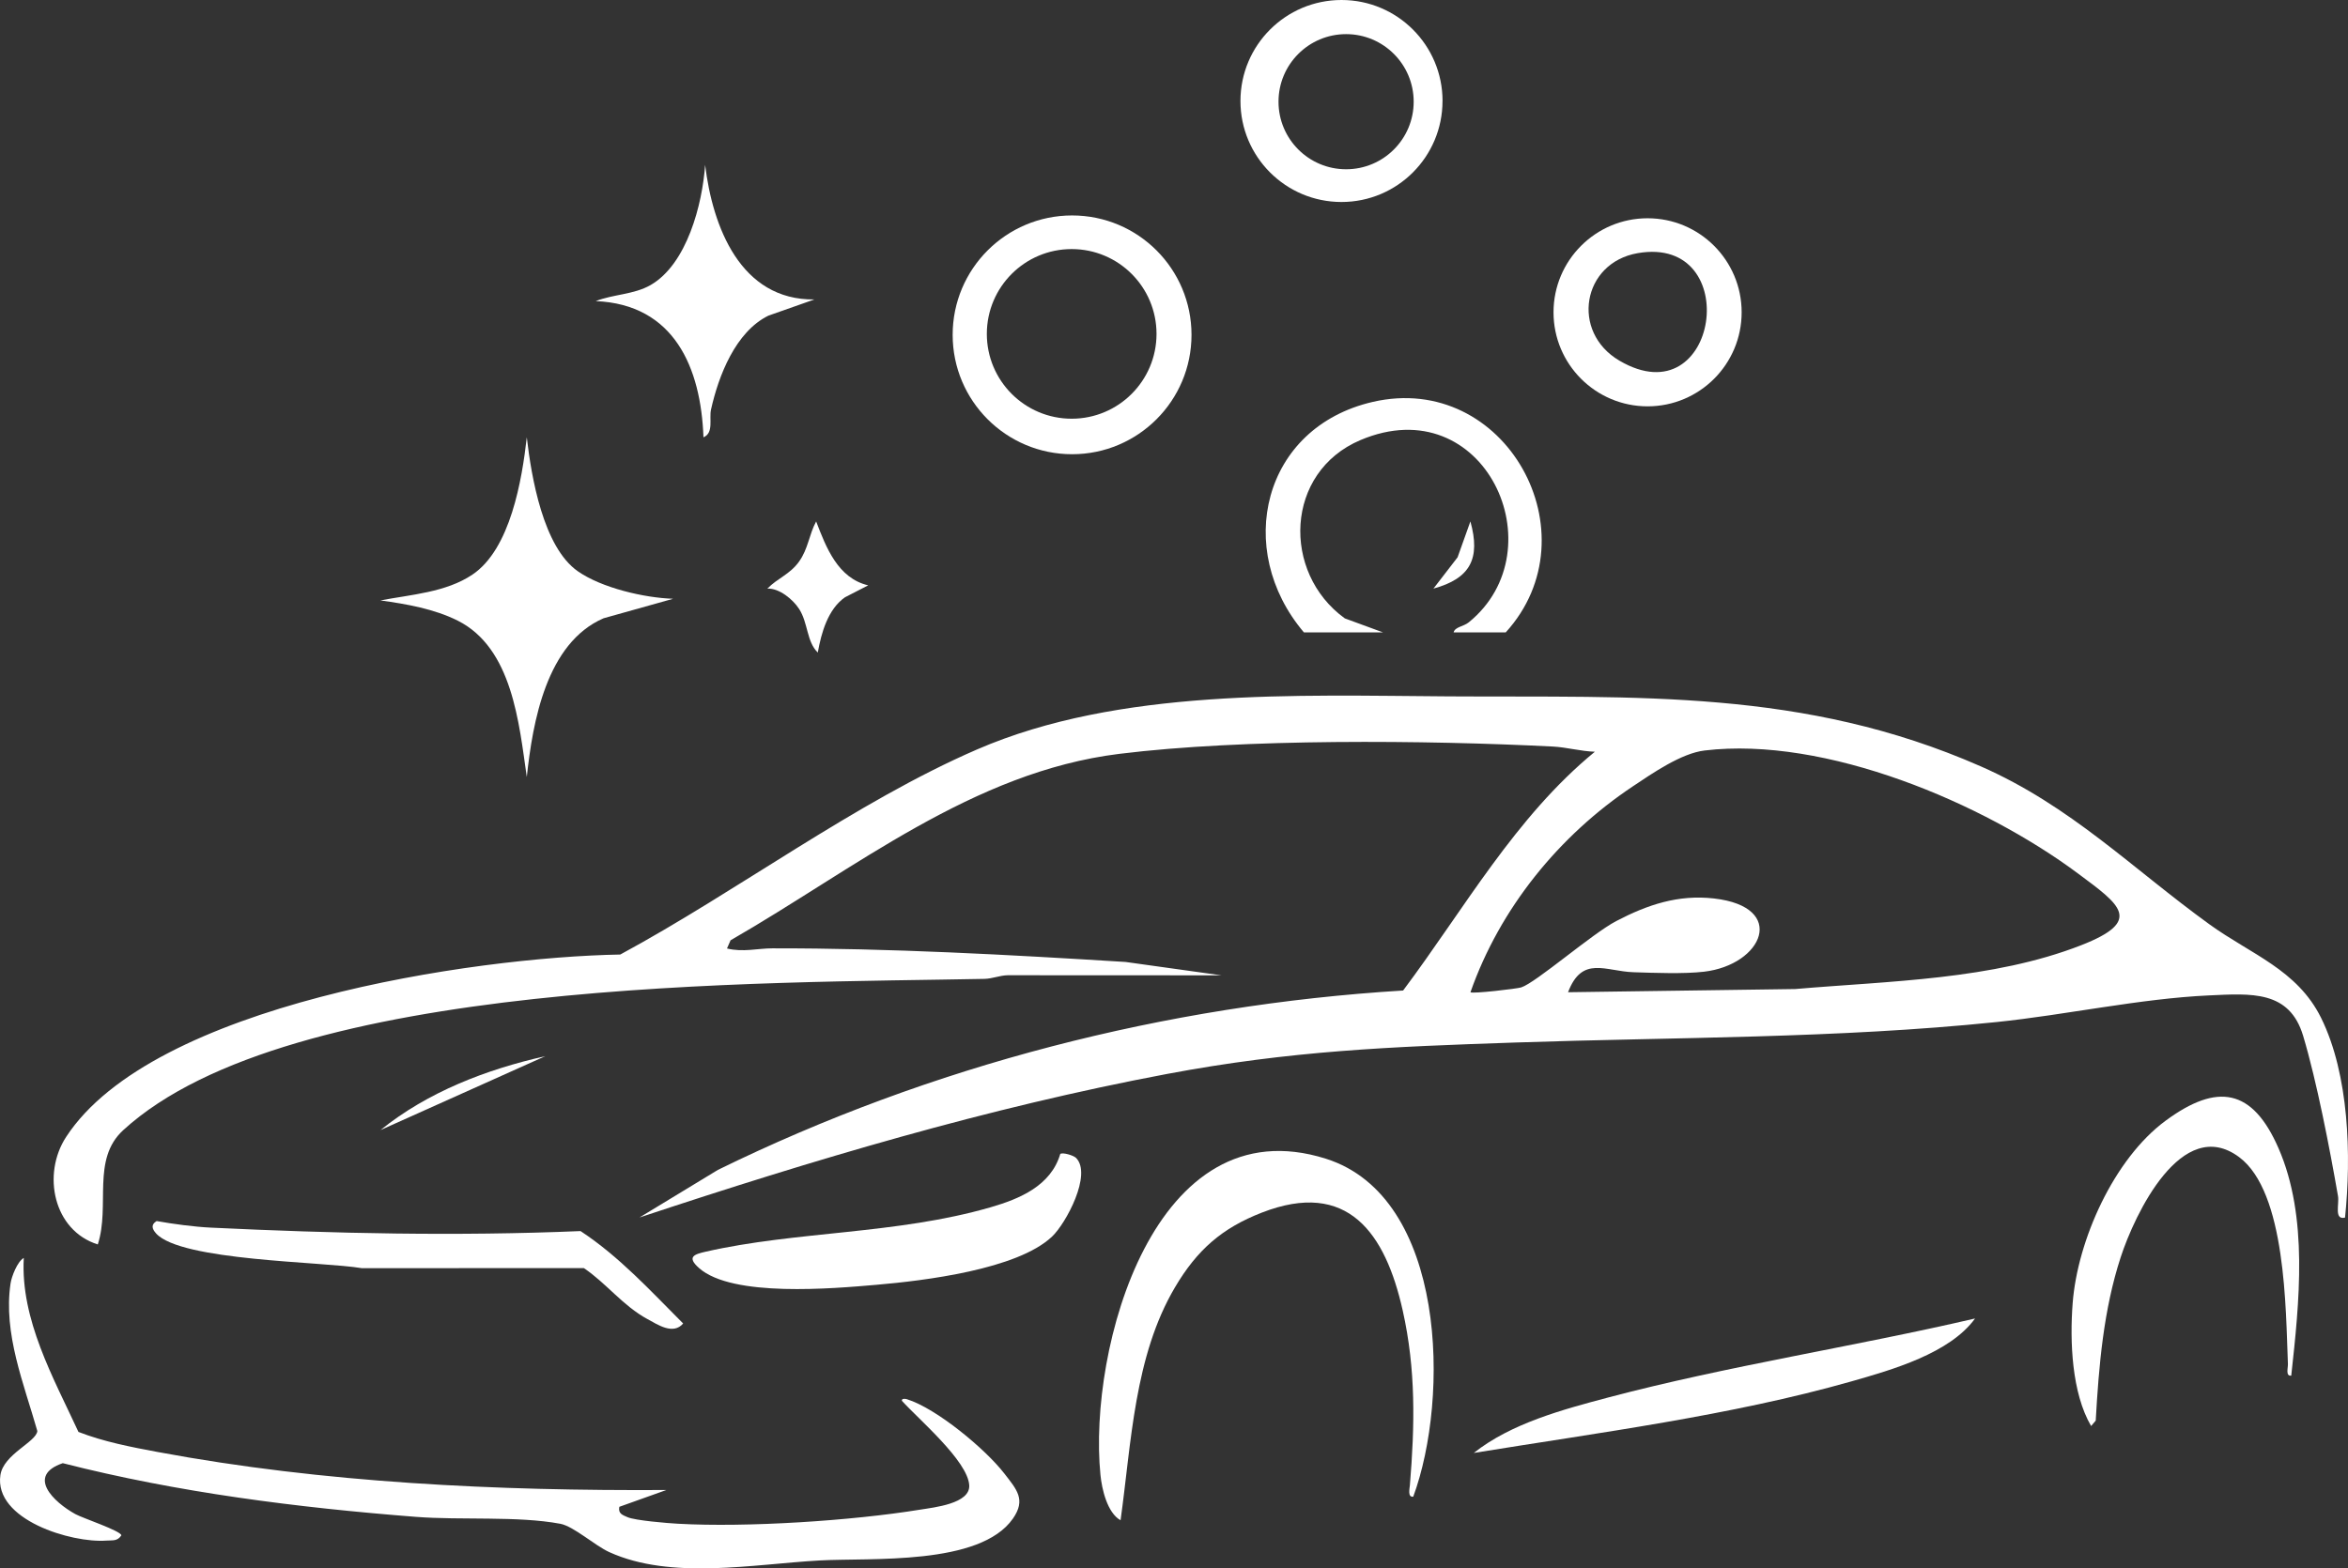
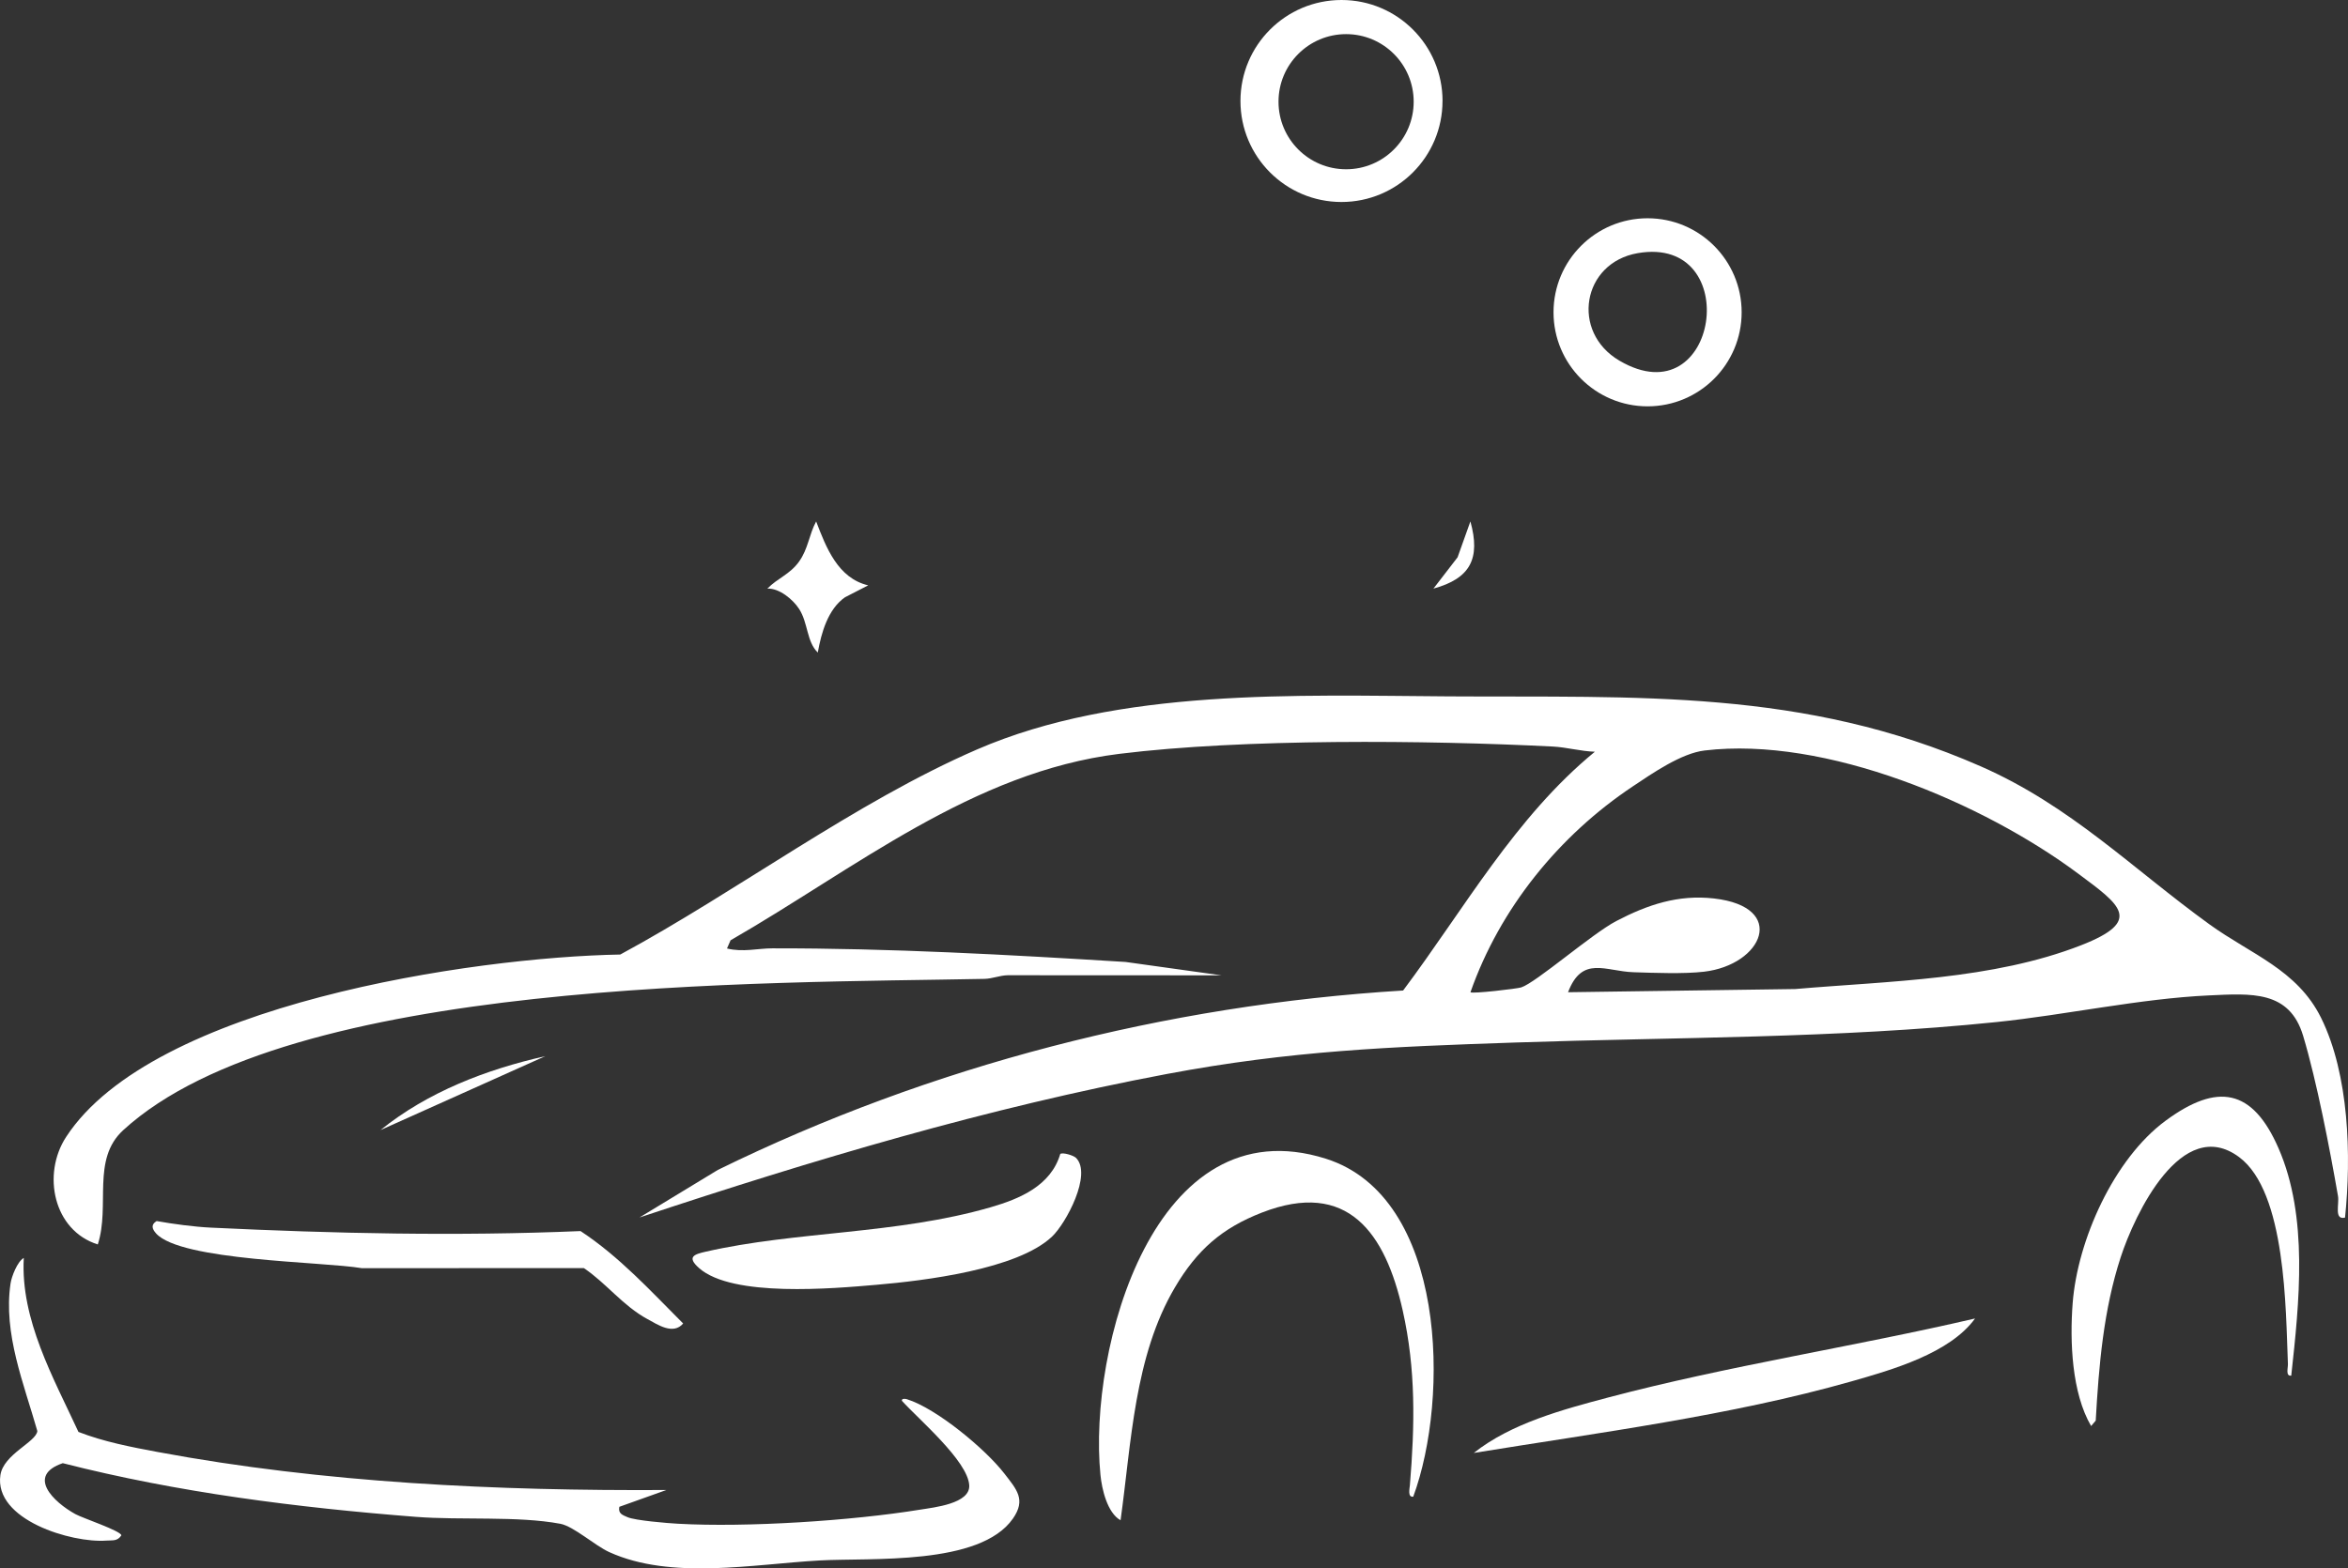
<svg xmlns="http://www.w3.org/2000/svg" id="Layer_2" data-name="Layer 2" viewBox="0 0 697.95 466.34">
  <rect x="0" y="0" width="697.95" height="466.34" fill="#333333" stroke="none" />
  <defs>
    <style>
      .cls-1 {
        fill: #fff;
      }
    </style>
  </defs>
  <g id="Layer_2-2" data-name="Layer 2">
-     <path class="cls-1" d="M354.18,99.56c0,19.6-15.89,35.5-35.5,35.5s-35.5-15.89-35.5-35.5,15.89-35.5,35.5-35.5,35.5,15.89,35.5,35.5ZM343.78,99.28c0-13.93-11.29-25.22-25.22-25.22s-25.22,11.29-25.22,25.22,11.29,25.22,25.22,25.22,25.22-11.29,25.22-25.22Z" />
-     <path class="cls-1" d="M432.09,188.03c.41-1.65,2.92-1.7,4.51-2.99,26.63-21.63,4.64-69.76-32.19-54.19-22.49,9.51-23.49,39.41-4.66,53.02l11.34,4.16h-23.5c-20.89-24.61-12.34-60.96,20.47-68.53,39.5-9.11,66.07,39.33,39.53,68.53h-15.5Z" />
-     <path class="cls-1" d="M200.09,178.04l-20.69,5.8c-16.98,7.38-21.06,30.81-22.81,47.2-2.3-15.94-4.28-38.33-20.52-46.49-6.99-3.51-15.31-4.96-22.99-6.02,9.03-1.74,19.46-2.37,27.34-7.67,11.32-7.6,14.75-28.2,16.17-40.84,1.36,11.82,4.87,32.65,15.17,39.84,7.1,4.96,19.76,7.9,28.33,8.18h0Z" />
    <path class="cls-1" d="M428.79,30.03c0,16.58-13.44,30.03-30.03,30.03s-30.03-13.44-30.03-30.03S382.18,0,398.77,0s30.03,13.44,30.03,30.03h0ZM420.22,30.24c0-11.09-8.99-20.09-20.09-20.09s-20.09,8.99-20.09,20.09,8.99,20.09,20.09,20.09,20.09-8.99,20.09-20.09Z" />
    <path class="cls-1" d="M517.71,92.86c0,15.44-12.52,27.96-27.96,27.96s-27.96-12.52-27.96-27.96,12.52-27.96,27.96-27.96,27.96,12.52,27.96,27.96ZM486.83,75.27c-16.53,2.85-20.01,23.43-5.45,31.97,29.58,17.34,37.2-37.44,5.45-31.97Z" />
-     <path class="cls-1" d="M242.09,89.04l-13.67,4.81c-9.79,4.8-14.83,17.88-17.07,27.93-.61,2.75.89,6.93-2.24,8.25-.76-20.7-8.66-39.51-32.02-40.5,5.17-2.04,11.32-1.93,16.26-4.75,10.87-6.22,15.45-24.13,16.25-35.76,2.21,18.35,10.48,40.29,32.5,40.02h0Z" />
    <path class="cls-1" d="M258.09,174.04l-6.92,3.56c-5.06,3.52-7.05,10.59-8.08,16.43-3.32-3.19-2.88-8.82-5.54-12.95-1.82-2.83-5.9-6.23-9.45-6.06,3.03-3.12,6.7-4.22,9.43-8.05s2.94-7.96,5.07-11.93c2.95,7.71,6.46,16.91,15.49,19.01h0Z" />
    <path class="cls-1" d="M426.09,175.02l7.18-9.31,3.81-10.67c3.06,11.02.02,16.96-10.99,19.98Z" />
    <g>
      <path class="cls-1" d="M697.09,362.04c-3.36.82-1.7-3.98-2.11-6.39-2.47-14.21-6.29-34.03-10.36-47.64s-15.44-12.61-28.07-12.03c-20.39.94-42.51,5.8-63.08,7.92-47.41,4.89-95.3,4.47-142.92,6.08-37.18,1.26-66.81,2.42-103.65,9.35-53.43,10.06-105.35,25.6-156.81,42.68l23.32-14.16c63.3-31.03,133.16-49.02,203.67-53.33,18.15-24.22,33.31-51.57,57-71-4.1-.12-8.43-1.33-12.45-1.54-37.65-1.9-91.96-2.4-128.91,2.17-43.58,5.38-78.64,34.22-115.56,55.44l-1.06,2.43c4.75,1.18,9.22-.04,13.46-.04,35.05-.05,70.05,1.89,105.03,4.05l28.5,3.98-63.54-.03c-2.36.04-4.55,1.03-6.92,1.08-64.96,1.32-206.47-.39-256.01,44.99-9.5,8.71-3.8,22.43-7.55,33.97-13.19-4.13-16.64-20.86-9.43-31.94,25.68-39.44,120.96-53.49,164.74-54.26,34.78-18.8,69.81-45.27,106.03-60.97,42.17-18.28,95-16.07,140.13-15.79,56.19.36,105.48-2.36,158.21,20.79,26.78,11.75,44.98,30.32,68.01,46.99,12.36,8.94,26.09,13.47,33.19,27.81,8.33,16.83,9.03,41.06,7.12,59.38h.02ZM466.1,295.03l67.54-.95c27.91-2.4,58.59-2.72,84.98-13.02,18.62-7.27,11.57-12.02-.8-21.24-28.38-21.17-75.24-40.95-111.11-36.67-6.96.83-15.47,6.75-21.34,10.66-21.98,14.66-39.52,36.3-48.27,61.22.55.52,13.78-1.03,15.06-1.43,4.34-1.35,21.07-15.97,28.27-19.73,9.24-4.83,18.39-7.94,29.06-6.72,21.99,2.52,14.52,19.75-3,21.78-5.98.69-14.74.35-20.93.15-8.31-.27-15.27-5.06-19.45,5.95h-.01Z" />
      <path class="cls-1" d="M23.34,425.78c7.53,2.92,15.62,4.48,23.54,5.96,49.35,9.2,101.03,11.59,151.2,11.3l-13.99,5c-.37,2.02.9,2.4,2.42,3.07,2.29,1,11.87,1.79,15.04,1.96,20.46,1.14,51.59-.88,71.91-4.18,4.18-.68,14.99-1.78,14.65-7.27-.45-7.26-15.1-19.65-20.01-25.1-.16-.75.96-.64,1.48-.48,8.79,2.75,23.25,14.73,28.94,22.07,3.72,4.8,6.51,7.78,2.58,13.42-9.82,14.09-42.31,11.6-57.54,12.46-19.65,1.1-44.06,5.87-62.44-2.48-4.3-1.95-10.6-7.69-14.57-8.43-12.74-2.38-29.5-1.01-42.94-2.06-35.18-2.75-70.81-7.24-104.95-15.96-10.9,3.72-2.73,11.58,3.75,15.15,2.15,1.19,13.64,5.01,13.66,6.32-1.2,1.82-2.65,1.41-4.44,1.55-10.33.78-33.47-6.17-31.51-19.47.92-6.23,10.64-9.82,10.98-13.1-3.97-14.01-10.19-28.99-7.96-43.91.29-1.96,1.99-6.49,3.93-7.56-1.01,18.35,8.8,35.6,16.26,51.75h.01Z" />
      <path class="cls-1" d="M420.08,445.02c-1.71.26-1.07-2.38-.98-3.47,1.46-17.73,1.8-34.34-2.14-51.89-5.16-23.05-16.34-39.02-41.85-29.11-11.93,4.63-19.3,11.15-25.82,22.18-12.15,20.54-12.98,46.21-16.2,69.31-3.94-2.21-5.56-9.23-5.98-13.51-3.71-37.49,16-110.12,67-94,35.97,11.38,36.8,71.22,25.98,100.5h0Z" />
      <path class="cls-1" d="M319.85,344.28c4.85,4.87-2.97,19.47-7.12,23.4-10.3,9.79-38.08,13.13-52.16,14.34-13.06,1.13-42.86,3.78-52.75-4.95-3.81-3.36-1.43-4.12,1.9-4.88,27.04-6.17,56.74-5.11,84.78-13.23,8.61-2.49,17.9-6.4,20.67-15.85.73-.52,3.94.43,4.67,1.17h0Z" />
      <path class="cls-1" d="M681.08,409.03c-1.75.23-.94-2.27-.99-3.48-.66-16-.51-51.1-14.51-61.5-17.02-12.65-31.05,17.04-35.2,29.78-5.1,15.65-6.5,32.2-7.42,48.58l-1.37,1.61c-5.77-9.87-6.35-25.15-5.49-36.47,1.43-18.8,12.26-43,27.66-54.34s25.79-9.5,33.51,8.15c8.98,20.53,6.18,45.99,3.81,67.68h0Z" />
      <path class="cls-1" d="M46.4,366.75c-1.24-1.37-1.57-2.65.17-3.68,4.83.87,11.19,1.72,16.03,1.95,36.67,1.76,73.25,2.58,109.97,1.03,11.54,7.6,20.81,17.77,30.5,27.48-2.99,3.5-7.57.33-10.65-1.33-7.21-3.91-12.17-10.61-18.86-15.14l-66.02.02c-11.61-1.97-53.74-2.12-61.15-10.33h0Z" />
      <path class="cls-1" d="M587.09,392.04c-7.5,10.35-24.58,15.24-36.78,18.71-35.85,10.19-75.4,15.28-112.22,21.27,11.06-8.78,26.44-12.91,39.99-16.5,35.55-9.4,73.12-15.12,109.01-23.48h0Z" />
      <path class="cls-1" d="M162.09,314.04l-48.99,21.98c14.06-11.35,31.47-18.04,48.99-21.98Z" />
    </g>
  </g>
</svg>